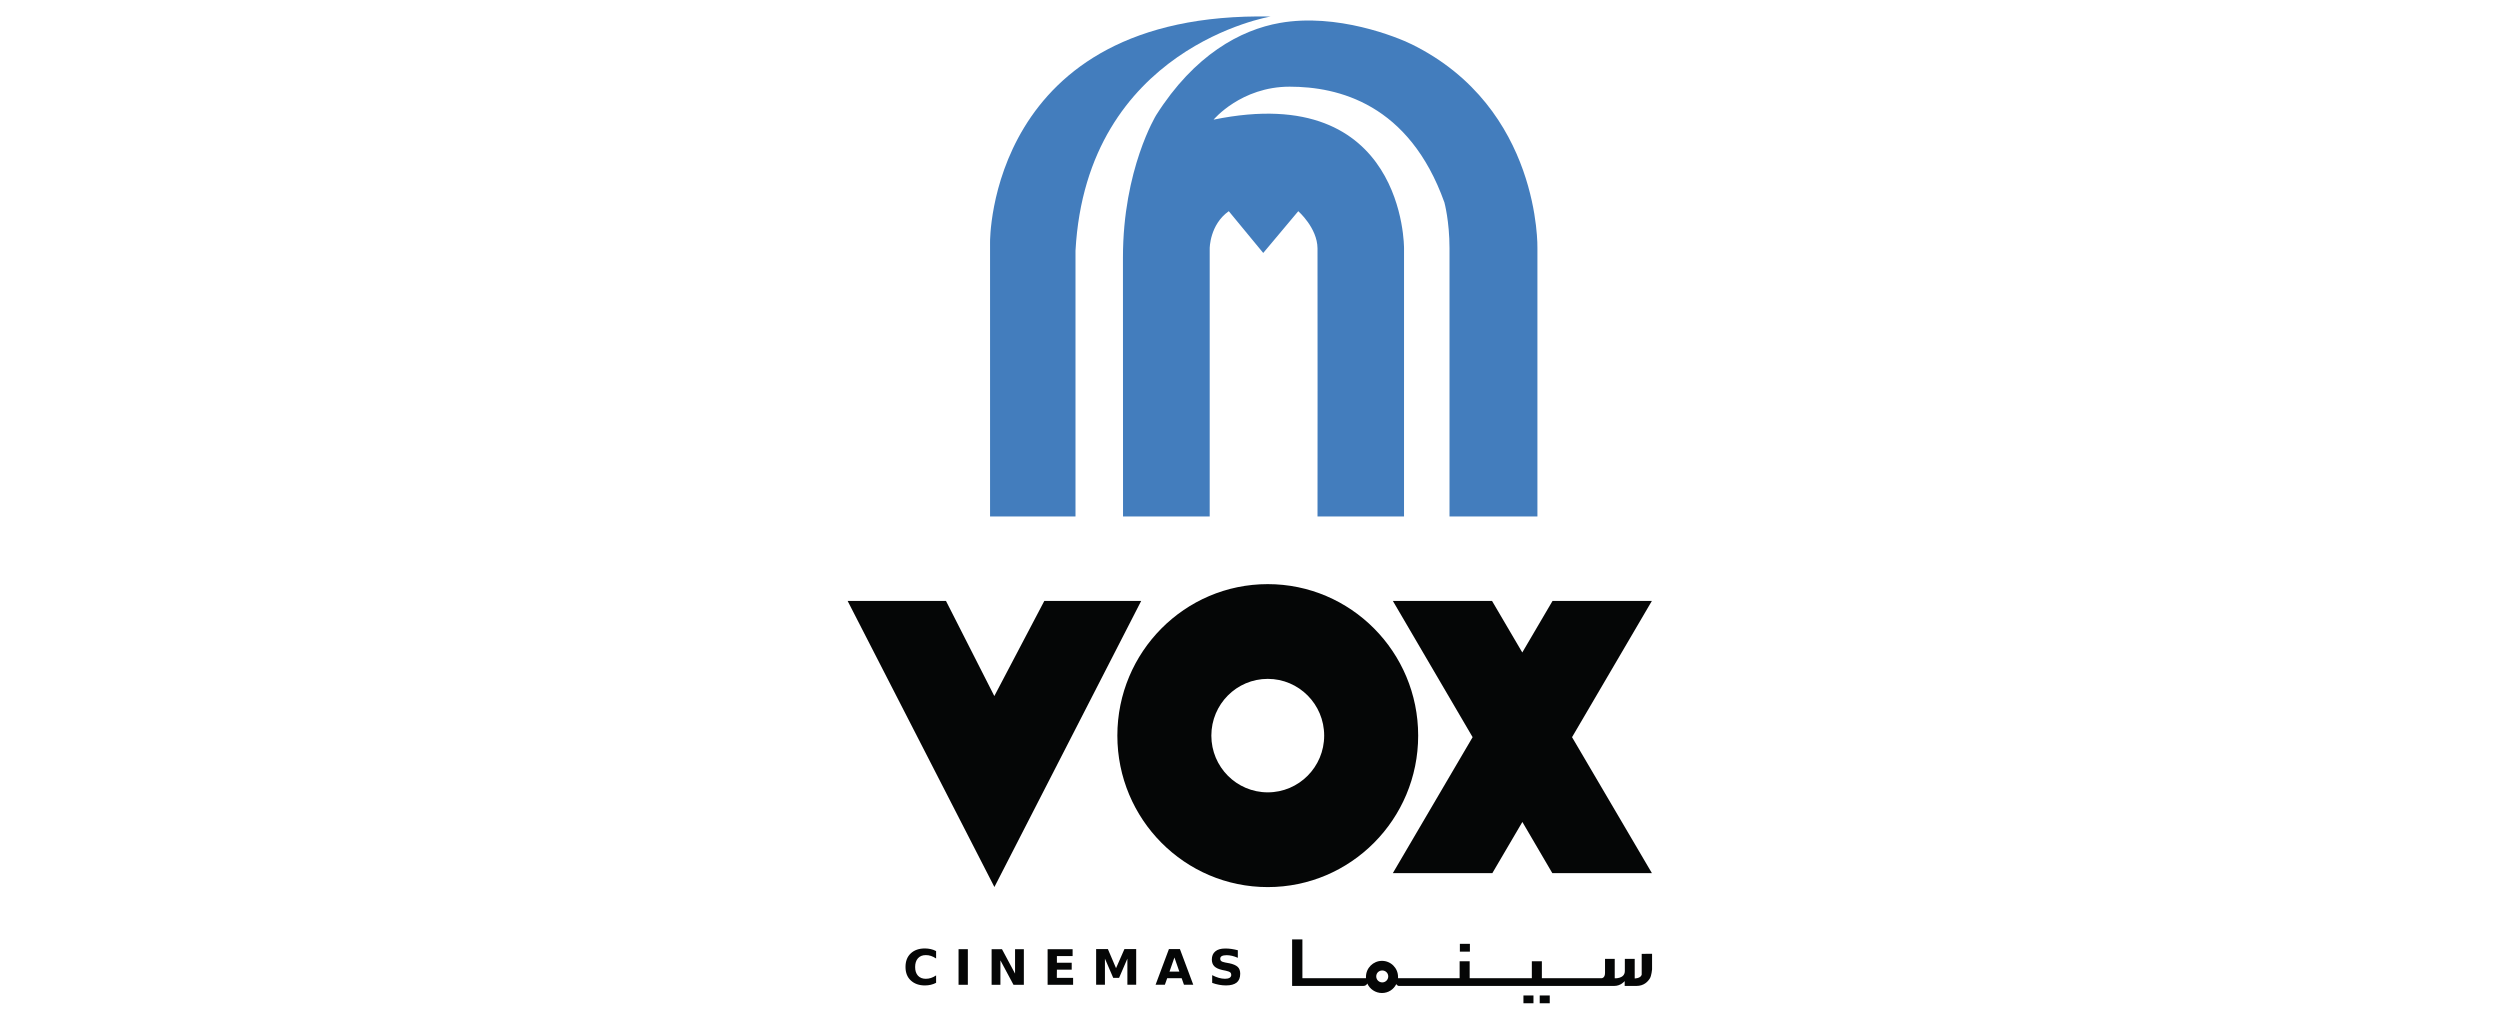
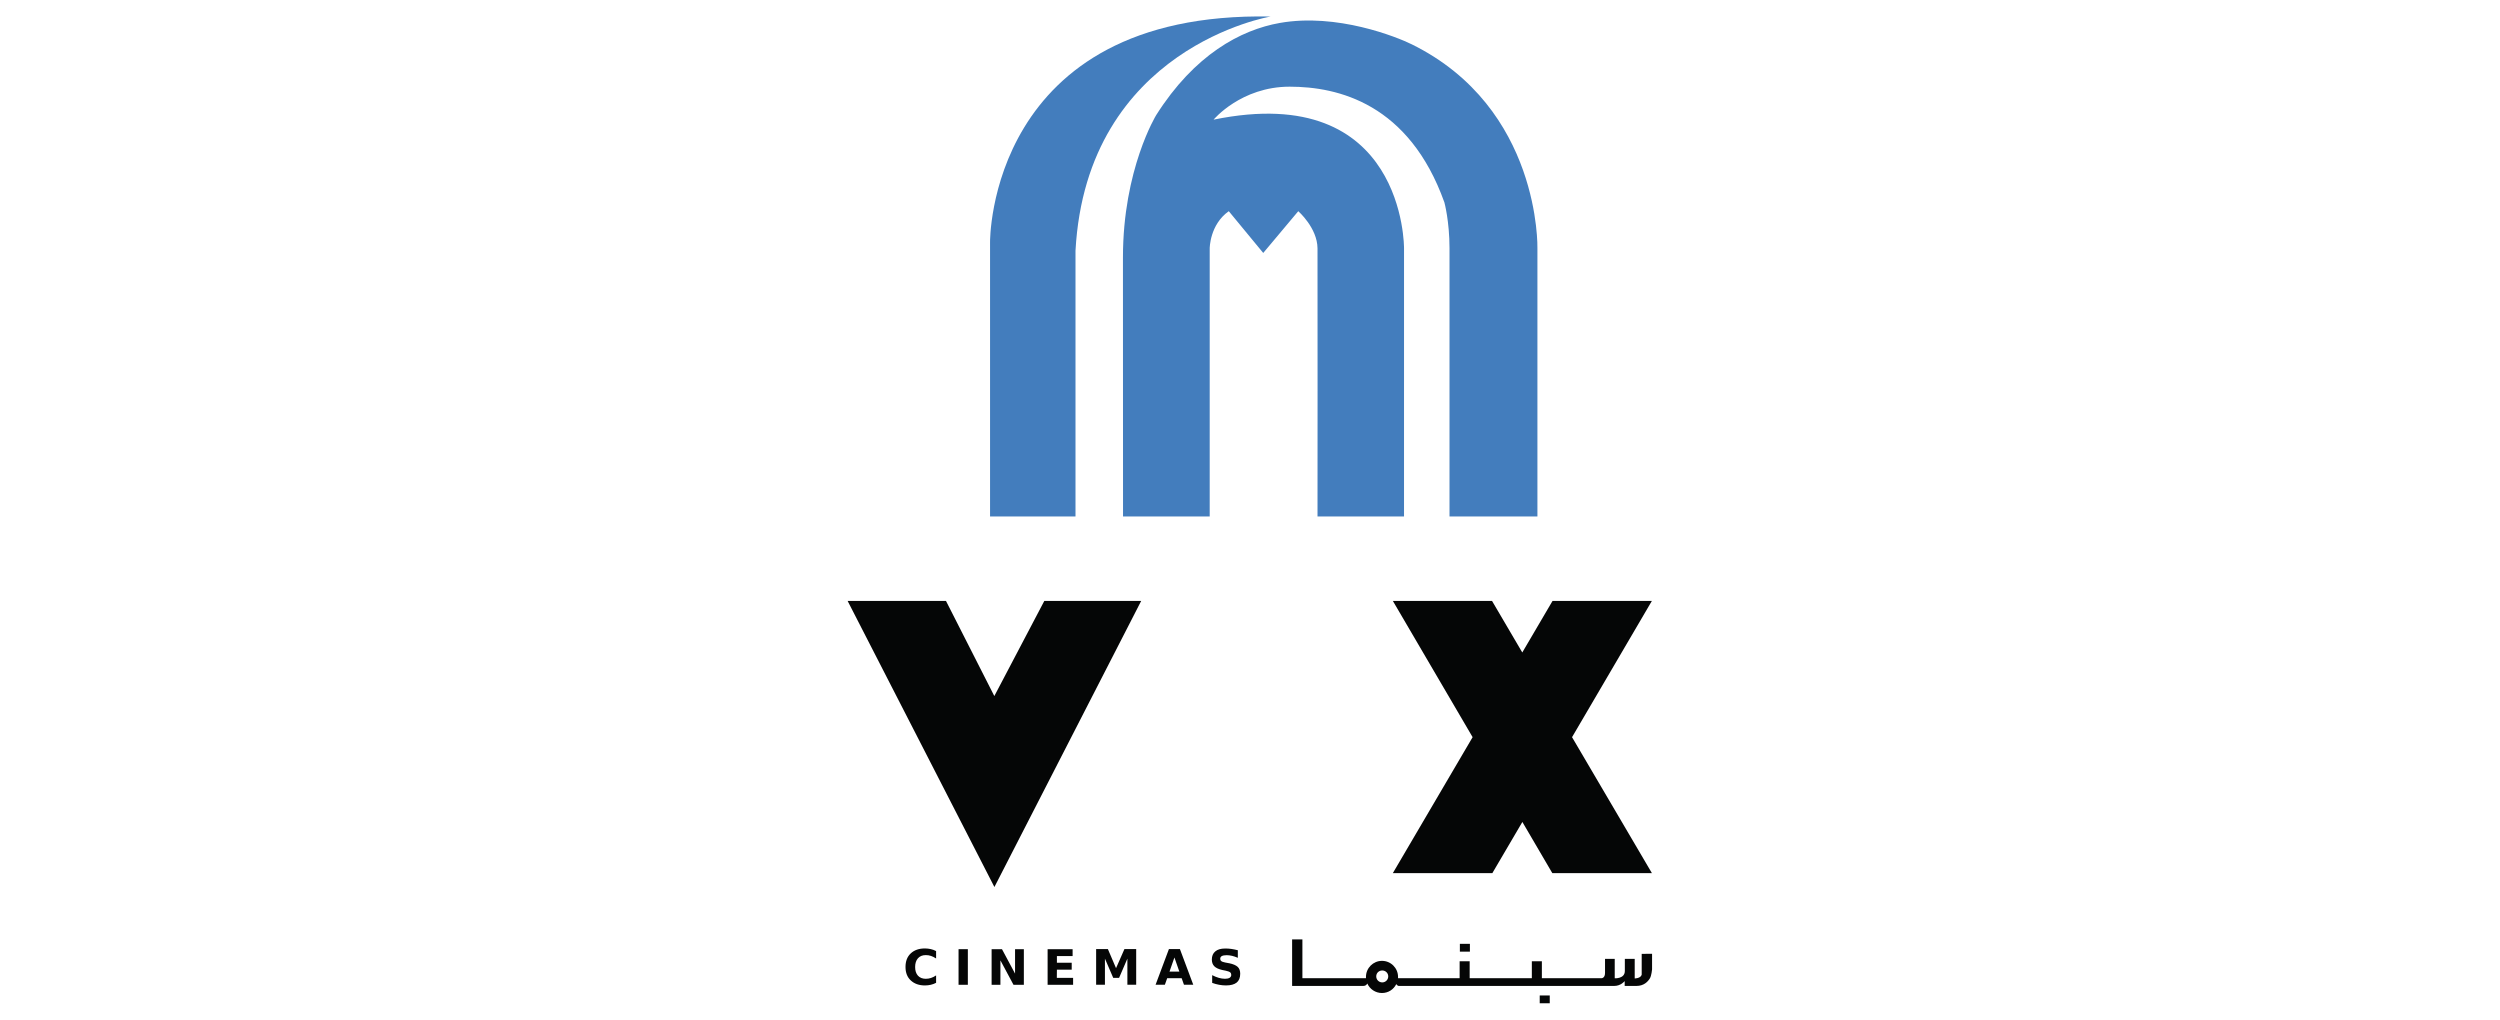
<svg xmlns="http://www.w3.org/2000/svg" id="Layer_1" data-name="Layer 1" viewBox="0 0 304 124">
  <defs>
    <style>
      .cls-1 {
        clip-path: url(#clippath);
      }

      .cls-2 {
        fill: none;
      }

      .cls-2, .cls-3, .cls-4 {
        stroke-width: 0px;
      }

      .cls-5 {
        clip-path: url(#clippath-1);
      }

      .cls-6 {
        clip-path: url(#clippath-3);
      }

      .cls-7 {
        clip-path: url(#clippath-2);
      }

      .cls-3 {
        fill: #437dbd;
      }

      .cls-4 {
        fill: #050606;
      }
    </style>
    <clipPath id="clippath">
      <rect class="cls-2" x="168.93" y="73.01" width="32" height="33.17" />
    </clipPath>
    <clipPath id="clippath-1">
      <rect class="cls-2" x="156.79" y="114.12" width="44.15" height="7.01" />
    </clipPath>
    <clipPath id="clippath-2">
      <rect class="cls-2" x="184.81" y="120.66" width="1.87" height="1.34" />
    </clipPath>
    <clipPath id="clippath-3">
      <rect class="cls-2" x="187.15" y="120.66" width="1.4" height="1.34" />
    </clipPath>
  </defs>
  <g id="surface1">
    <path class="cls-3" d="m120.39,62.8V29.45s-.27-28.12,34.12-27.44c0,0-22.38,3.72-23.73,28.49v32.3" />
    <path class="cls-3" d="m136.56,62.8h10.54V30.2s0-2.88,2.32-4.52l4.19,5.08,4.26-5.08s2.32,2.03,2.34,4.52c.02,2.49,0,32.6,0,32.6h10.52V30.2s.17-20.44-23.16-15.65c0,0,3.34-4.01,9.25-4.01s14.53,2.07,18.82,14.08c0,0,.62,2.26.62,5.58v32.6h10.69V30.2s.44-17.06-15.28-24.81c-1.8-.89-9.1-3.83-16.04-2.6-4.78.84-10.4,3.88-15.04,11.21,0,0-4.04,6.58-4.04,17.3" />
    <path class="cls-4" d="m126.99,73.07l-6.08,11.57-5.88-11.57h-11.96l17.85,34.79,17.85-34.79" />
    <g class="cls-1">
      <path class="cls-4" d="m200.87,73.07h-12.08l-3.68,6.27-3.68-6.27h-12.06l9.7,16.57-9.7,16.53h12.1l3.65-6.22,3.64,6.22h12.11l-9.71-16.53" />
    </g>
-     <path class="cls-4" d="m154.16,96.35c-3.79,0-6.86-3.09-6.86-6.9s3.07-6.9,6.86-6.9,6.86,3.09,6.86,6.9-3.07,6.9-6.86,6.9m0-25.32c-10.1,0-18.29,8.25-18.29,18.42s8.19,18.42,18.29,18.42,18.29-8.25,18.29-18.42-8.19-18.42-18.29-18.42" />
    <g class="cls-5">
      <path class="cls-4" d="m168.08,119.46c-.4,0-.73-.32-.73-.73s.32-.72.73-.72.73.32.73.72-.32.73-.73.73m31.55-3.47v2.53c-.12.46-.85.46-.85.46v-2.38h-1.2v1.47c0,.97-1.23.89-1.23.89v-2.36h-1.18v1.71c0,.63-.41.64-.41.64h-7.27v-2.06h-1.22v2.06h-7.56v-2.06h-1.22v2.06h-7.49c0-.05,0-.11,0-.16,0-1.08-.88-1.95-1.95-1.95s-1.95.87-1.95,1.95c0,.05,0,.11,0,.16h-7.73v-4.72h-1.25v5.66h8.64c.4,0,.5-.3.5-.3.3.68.99,1.16,1.78,1.16s1.43-.44,1.75-1.09c.05.16.27.23.27.23h26.23c.82,0,1.27-.59,1.27-.59v.59h1.43c.89,0,1.38-.5,1.64-.93.19-.32.26-1.08.26-1.08v-1.9" />
    </g>
    <path class="cls-4" d="m177.52,115.72h1.22v-.95h-1.22v.95Z" />
    <g class="cls-7">
-       <path class="cls-4" d="m185.25,122h1.22v-.95h-1.22v.95Z" />
-     </g>
+       </g>
    <g class="cls-6">
      <path class="cls-4" d="m187.23,122h1.22v-.95h-1.22v.95Z" />
    </g>
    <path class="cls-4" d="m112.48,115.33c-.73,0-1.3.2-1.73.6s-.64.95-.64,1.65.21,1.24.64,1.64,1,.61,1.73.61c.24,0,.48-.03.7-.08.22-.05.44-.13.65-.24v-.9c-.21.14-.41.24-.62.31s-.42.1-.64.1c-.4,0-.72-.13-.95-.38-.23-.26-.34-.61-.34-1.05s.11-.8.34-1.06c.23-.26.55-.39.95-.39.22,0,.44.03.64.1s.41.17.62.31v-.9c-.21-.11-.42-.19-.65-.24-.22-.05-.46-.08-.7-.08" />
    <path class="cls-4" d="m116.56,119.75h1.13v-4.33h-1.13v4.33Z" />
    <path class="cls-4" d="m123.43,118.39l-1.59-2.97h-1.26v4.33h1.07v-2.97l1.59,2.97h1.26v-4.33h-1.07" />
    <path class="cls-4" d="m128.52,117.91h1.8v-.84h-1.8v-.81h1.91v-.84h-3.04v4.33h3.1v-.84h-1.98" />
    <path class="cls-4" d="m135.71,117.73l-.99-2.32h-1.43v4.33h1.07v-3.17l1.01,2.34h.71l1.01-2.34v3.17h1.07v-4.33h-1.43" />
    <path class="cls-4" d="m142.21,118.15l.6-1.72.6,1.72h-1.2Zm-.07-2.74l-1.62,4.33h1.13l.28-.79h1.76l.28.79h1.13l-1.62-4.33" />
    <path class="cls-4" d="m149.46,117.13l-.48-.09c-.23-.05-.39-.1-.47-.17-.09-.07-.13-.16-.13-.27,0-.16.06-.27.19-.34.13-.07.33-.11.6-.11.2,0,.42.03.65.08s.46.14.7.24v-.92c-.27-.07-.53-.12-.79-.16s-.5-.05-.74-.05c-.53,0-.93.11-1.21.35-.28.23-.42.56-.42.99,0,.34.1.62.3.82.2.2.52.35.96.45l.44.09c.26.06.44.12.53.2.09.07.13.18.13.31,0,.15-.07.27-.2.35-.13.08-.32.12-.56.12s-.49-.04-.75-.11c-.26-.07-.53-.19-.81-.33v.94c.28.1.56.18.84.23.28.05.56.08.83.08.59,0,1.02-.12,1.31-.35.28-.23.43-.59.43-1.07,0-.36-.1-.65-.31-.84s-.55-.34-1.03-.44" />
  </g>
</svg>